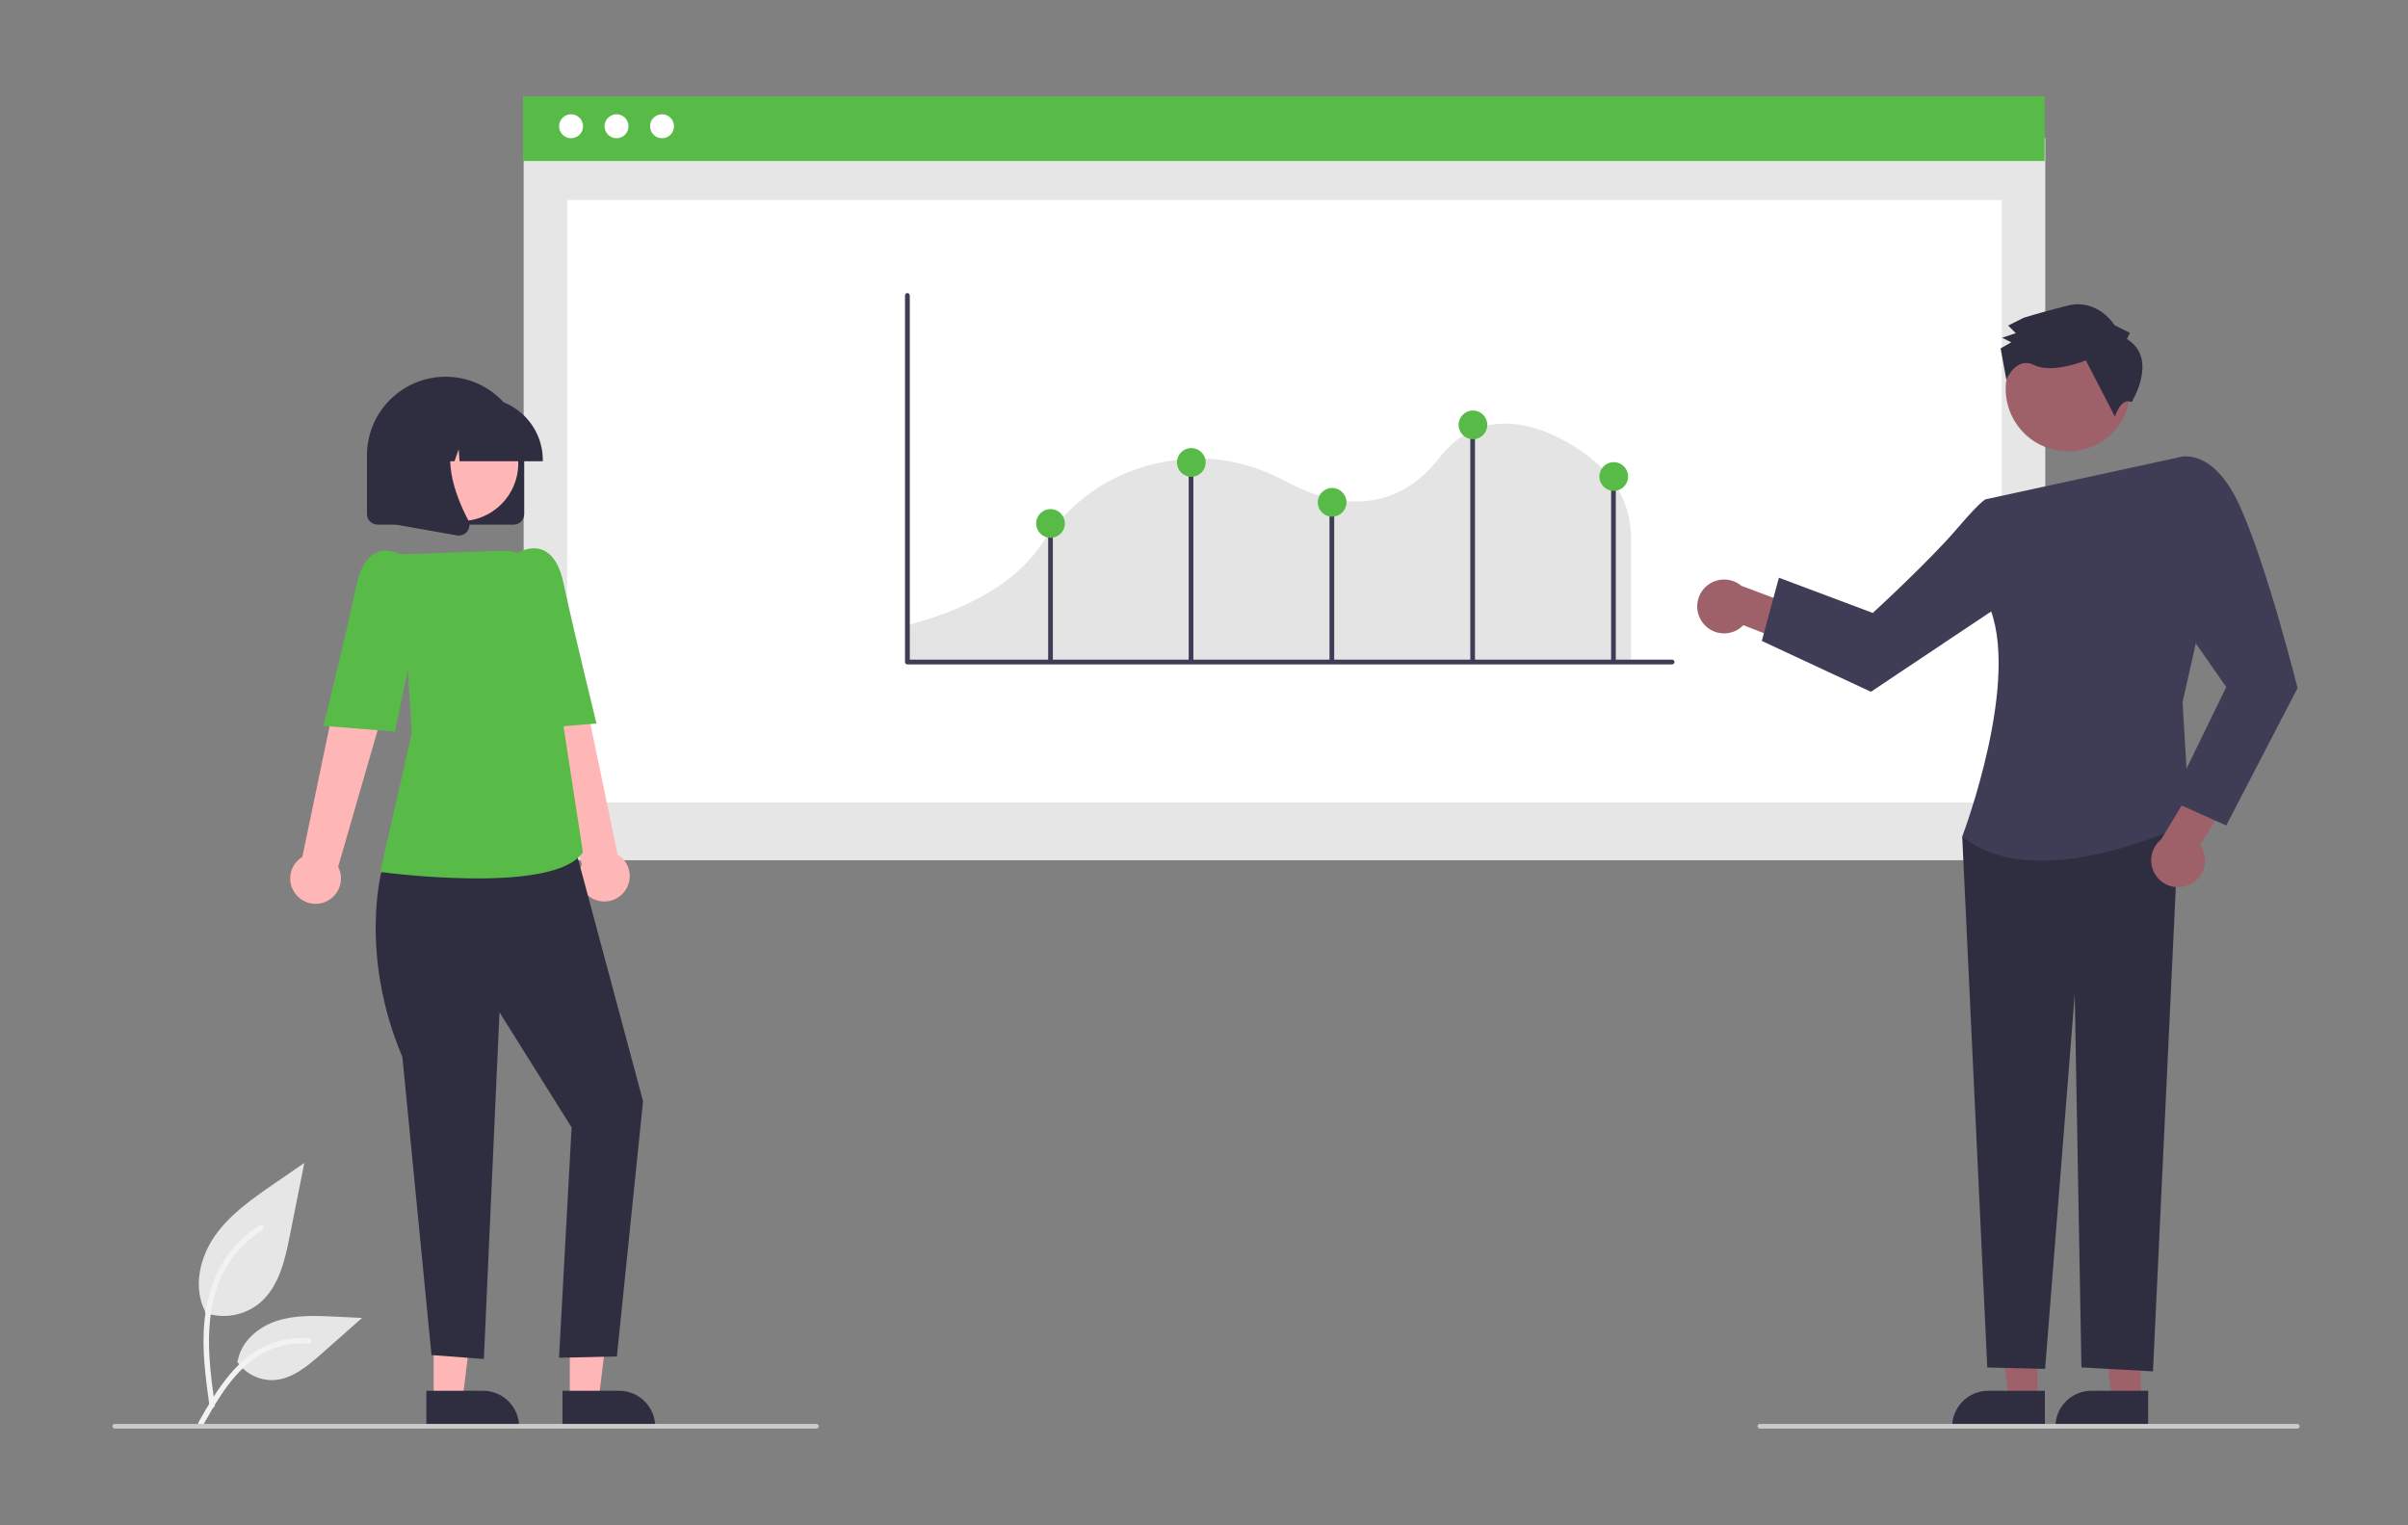
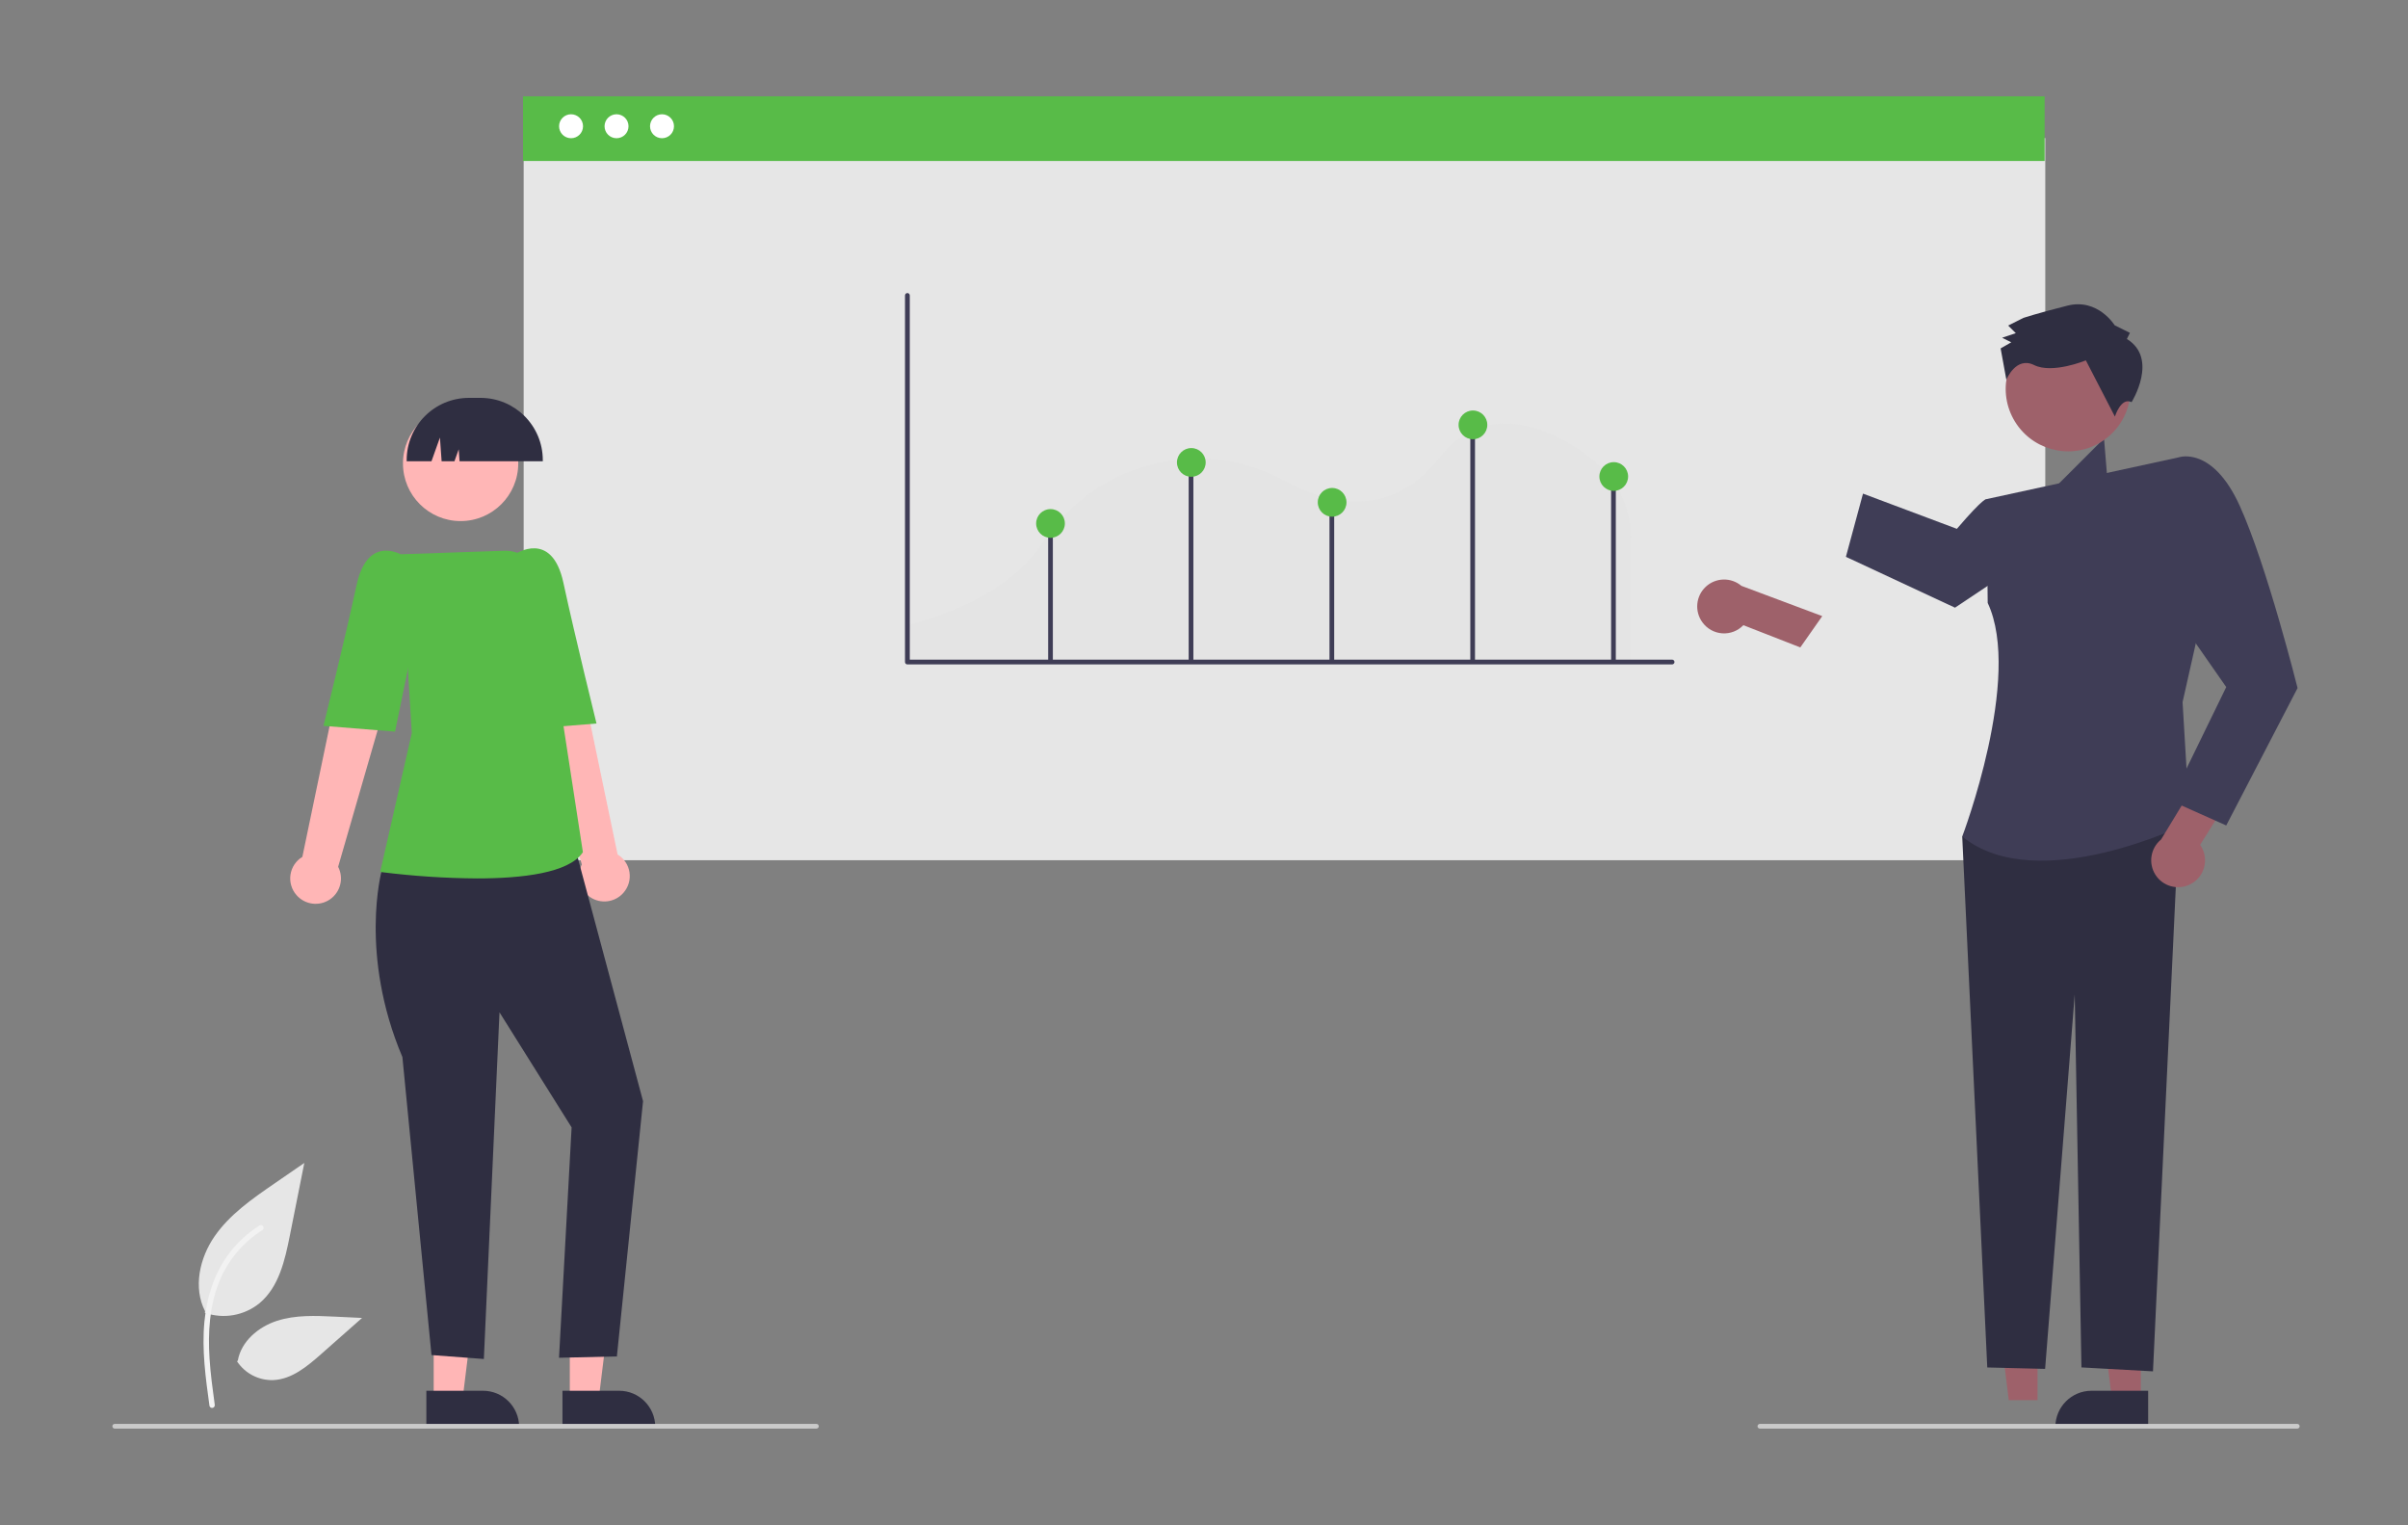
<svg xmlns="http://www.w3.org/2000/svg" xmlns:xlink="http://www.w3.org/1999/xlink" width="600" height="380" viewBox="0 0 600 380">
  <rect x="0" y="0" width="600" height="380" fill="#808080" stroke="none" />
  <defs>
    <rect id="rect-1" width="545" height="331.904" x="28" y="24" />
    <mask id="mask-2" maskContentUnits="userSpaceOnUse" maskUnits="userSpaceOnUse">
      <rect width="600" height="380" x="0" y="0" fill="black" />
      <use fill="white" xlink:href="#rect-1" />
    </mask>
  </defs>
  <g>
    <use fill="none" xlink:href="#rect-1" />
    <g mask="url(#mask-2)">
      <path fill="rgb(230,230,230)" fill-rule="evenodd" d="M51.026 327.04c4.666 1.64 9.849.727 13.673-2.409 4.789-4.02 6.291-10.64 7.512-16.772l3.614-18.137-7.566 5.209c-5.441 3.746-11.004 7.613-14.771 13.039-3.767 5.426-5.41 12.834-2.385 18.705" />
      <path fill="rgb(242,242,242)" fill-rule="evenodd" d="M52.194 350.261c-.952-6.937-1.932-13.965-1.262-20.976.593-6.227 2.493-12.309 6.361-17.297 2.053-2.642 4.551-4.906 7.382-6.69.738-.466 1.418.704.683 1.168-4.899 3.096-8.688 7.667-10.821 13.055-2.356 5.992-2.734 12.523-2.328 18.888.245 3.849.766 7.673 1.29 11.492.086.358-.121.722-.472.832-.36.097-.731-.114-.832-.472l-0.0.001z" />
      <path fill="rgb(230,230,230)" fill-rule="evenodd" d="M59.048 339.13c2.001 3.042 5.444 4.819 9.082 4.689 4.599-.218 8.431-3.427 11.881-6.473l10.205-9.011-6.754-.323c-4.857-.233-9.84-.451-14.466 1.049-4.626 1.5-8.893 5.103-9.739 9.892" />
-       <path fill="rgb(242,242,242)" fill-rule="evenodd" d="M49.503 354.249c4.584-8.112 9.901-17.127 19.403-20.008 2.642-.798 5.412-1.084 8.161-.843.867.075.65 1.41-.215 1.336-4.608-.383-9.208.834-13.024 3.446-3.672 2.5-6.532 5.975-8.951 9.66-1.482 2.257-2.81 4.611-4.138 6.96-.424.751-1.665.209-1.236-.551z" />
      <rect width="379.141" height="179.909" x="130.481" y="34.394" fill="rgb(230,230,230)" rx="0" ry="0" />
-       <rect width="357.458" height="150.104" x="141.323" y="49.822" fill="rgb(255,255,255)" rx="0" ry="0" />
      <rect width="379.141" height="16.107" x="130.32" y="24" fill="rgb(88,187,72)" rx="0" ry="0" />
      <ellipse cx="142.289" cy="31.45" fill="rgb(255,255,255)" rx="2.985" ry="2.985" />
      <ellipse cx="153.621" cy="31.45" fill="rgb(255,255,255)" rx="2.985" ry="2.985" />
      <ellipse cx="164.953" cy="31.45" fill="rgb(255,255,255)" rx="2.985" ry="2.985" />
      <path fill="rgb(228,228,228)" fill-rule="evenodd" d="M225.748 164.805h180.663V133.84c-.055-6.596-2.766-12.892-7.52-17.464l-.049-.048c-3.227-3.238-14.01-11.455-25.168-10.758-5.894.367-10.94 3.207-14.998 8.443-12.63 16.302-29.222 10.799-37.987 6.068-7.725-4.17-15.614-6.127-23.45-5.816-10.974.429-26.421 4.472-37.686 21.296-4.302 6.42-13.659 15.136-33.805 20.257l0 8.988z" />
      <path fill="rgb(63,61,86)" fill-rule="evenodd" d="M416.633 165.525H226.096c-.329-0-.596-.267-.596-.596v-91.325c0-.329.267-.596.596-.596s.596.267.596.596v90.728H416.633c.329 0 .596.267.596.596s-.267.596-.596.596z" />
      <rect width="1.17" height="34.28" x="261.169" y="130.407" fill="rgb(63,61,86)" rx="0" ry="0" />
      <rect width="1.17" height="50.29" x="296.183" y="114.396" fill="rgb(63,61,86)" rx="0" ry="0" />
      <rect width="1.17" height="39.764" x="331.269" y="124.922" fill="rgb(63,61,86)" rx="0" ry="0" />
      <rect width="1.17" height="59.061" x="366.355" y="105.625" fill="rgb(63,61,86)" rx="0" ry="0" />
      <rect width="1.17" height="45.612" x="401.441" y="119.074" fill="rgb(63,61,86)" rx="0" ry="0" />
      <ellipse cx="296.84" cy="115.203" fill="rgb(88,187,72)" rx="3.578" ry="3.578" />
      <ellipse cx="367.012" cy="105.846" fill="rgb(88,187,72)" rx="3.578" ry="3.578" />
      <ellipse cx="331.926" cy="125.144" fill="rgb(88,187,72)" rx="3.578" ry="3.578" />
      <ellipse cx="261.754" cy="130.407" fill="rgb(88,187,72)" rx="3.578" ry="3.578" />
      <ellipse cx="402.097" cy="118.711" fill="rgb(88,187,72)" rx="3.578" ry="3.578" />
      <path fill="rgb(255,182,182)" fill-rule="evenodd" d="M108.062 348.818h7.169l3.41-27.652-10.581.001.001 27.652z" />
      <path fill="rgb(47,46,65)" fill-rule="evenodd" d="M106.233 346.478l14.119-.001h.001c4.969 0 8.997 4.028 8.997 8.997v.292l-23.116.001-0-9.29z" />
      <path fill="rgb(255,182,182)" fill-rule="evenodd" d="M141.978 348.818h7.169l3.41-27.652-10.581.001.001 27.652z" />
      <path fill="rgb(47,46,65)" fill-rule="evenodd" d="M140.149 346.478l14.119-.001h.001c4.969 0 8.997 4.028 8.997 8.997v.292l-23.116.001-0-9.29z" />
      <path fill="rgb(255,182,182)" fill-rule="evenodd" d="M155.357 222.401c1.227-1.397 1.771-3.266 1.488-5.103-.284-1.837-1.366-3.455-2.957-4.417l-11.667-56.014-12.71 5.008 15.465 53.485c-1.472 2.842-.585 6.335 2.063 8.132 2.649 1.796 6.222 1.328 8.318-1.091v-0z" />
      <path fill="rgb(47,46,65)" fill-rule="evenodd" d="M100.373 211.615l-5.284 5.364s-5.665 20.761 5.176 46.366l7.251 74.236 13.046.982 3.895-86.367 17.97 28.668-3.139 57.392 14.421-.332 6.518-63.594-17.8-66.362-42.053 3.647z" />
      <path fill="rgb(88,187,72)" fill-rule="evenodd" d="M118.849 218.841c-7.957-.056-15.904-.58-23.799-1.572l-.318-.042 7.875-34.61-2.712-44.53 25.605-.877c4.8-.174 8.96 3.295 9.652 8.048l5.241 35.528 4.848 31.52-.065.095c-3.484 5.108-15.131 6.44-26.327 6.44z" />
      <path fill="rgb(88,187,72)" fill-rule="evenodd" d="M123.172 144.574l5.203-6.522s9.121-6.237 12.007 7.128c2.887 13.365 8.249 35.063 8.249 35.063l-17.834 1.444-7.625-37.113z" />
      <path fill="rgb(255,182,182)" fill-rule="evenodd" d="M73.871 222.986c-1.227-1.397-1.771-3.266-1.488-5.103.284-1.837 1.366-3.455 2.957-4.417l11.667-56.014 12.71 5.008-15.465 53.485c1.472 2.842.585 6.335-2.063 8.132-2.649 1.796-6.222 1.328-8.318-1.091v-0z" />
      <path fill="rgb(88,187,72)" fill-rule="evenodd" d="M106.057 145.159l-5.203-6.522s-9.121-6.237-12.007 7.128c-2.887 13.365-8.249 35.063-8.249 35.063l17.834 1.444 7.625-37.113z" />
-       <path fill="rgb(47,46,65)" fill-rule="evenodd" d="M127.982 130.697H94.066c-1.453-.002-2.63-1.179-2.631-2.631v-14.619c0-10.819 8.771-19.59 19.59-19.59 10.819 0 19.59 8.771 19.59 19.59v14.619c-.002 1.453-1.179 2.63-2.631 2.631z" />
      <ellipse cx="114.768" cy="115.454" fill="rgb(255,182,182)" rx="14.362" ry="14.362" />
      <path fill="rgb(47,46,65)" fill-rule="evenodd" d="M135.248 114.908H114.509l-.213-2.978-1.063 2.978h-3.193l-.421-5.901-2.107 5.901h-6.179v-.292c.01-8.554 6.942-15.487 15.496-15.496h2.924c8.554.01 15.487 6.942 15.496 15.496v.292z" />
-       <path fill="rgb(47,46,65)" fill-rule="evenodd" d="M114.339 133.426c-.156-0-.312-.014-.466-.041L98.687 130.705v-25.098h16.717l-.414.483c-5.758 6.716-1.42 17.605 1.678 23.498.466.881.386 1.951-.206 2.752-.493.681-1.283 1.085-2.124 1.085z" />
      <path fill="rgb(158,97,106)" fill-rule="evenodd" d="M533.425 348.818H526.256l-3.411-27.652 10.581.001-.002 27.652z" />
      <path fill="rgb(47,46,65)" fill-rule="evenodd" d="M535.254 355.768l-23.116-.001v-.292c0-4.969 4.028-8.997 8.997-8.997h.001l14.119.001-0 9.29z" />
      <path fill="rgb(158,97,106)" fill-rule="evenodd" d="M507.695 348.818h-7.169l-3.411-27.652 10.581.001-.002 27.652z" />
-       <path fill="rgb(47,46,65)" fill-rule="evenodd" d="M509.524 355.768l-23.116-.001v-.292c0-4.969 4.028-8.997 8.997-8.997h.001l14.119.001-0 9.29z" />
      <path fill="rgb(158,97,106)" fill-rule="evenodd" d="M424.2 155.053c1.16 1.595 2.967 2.595 4.934 2.729 1.968.135 3.894-.609 5.26-2.031l14.186 5.54 5.469-7.799-20.143-7.542c-2.598-2.185-6.42-2.082-8.897.24-2.476 2.322-2.824 6.13-.81 8.863h0z" />
      <path fill="rgb(47,46,65)" fill-rule="evenodd" d="M507.605 202.309l-18.677 6.093 6.239 132.271 14.414.357 7.377-93.28 1.675 92.911 17.823.982 6.57-139.335h-35.422z" />
      <path fill="rgb(63,61,86)" fill-rule="evenodd" d="M495.003 124.337l47.936-10.415 5.331 41.276-4.439 19.722L545.609 204.891s-37.904 18.865-56.681 3.511c0 0 15.092-39.641 6.344-58.198l-.269-25.866z" />
-       <path fill="rgb(63,61,86)" fill-rule="evenodd" d="M503.305 130.176l-8.302-5.838s-.49-.679-7.409 7.409c-6.918 8.088-20.953 20.953-20.953 20.953l-23.391-8.771-4.261 15.745 27.185 12.668 38.487-25.703-1.357-16.461z" />
+       <path fill="rgb(63,61,86)" fill-rule="evenodd" d="M503.305 130.176l-8.302-5.838s-.49-.679-7.409 7.409l-23.391-8.771-4.261 15.745 27.185 12.668 38.487-25.703-1.357-16.461z" />
      <path fill="rgb(158,97,106)" fill-rule="evenodd" d="M545.617 220.363c1.783-.842 3.102-2.431 3.601-4.339.499-1.908.127-3.939-1.015-5.547l8.085-12.905-6.644-6.826-11.162 18.385c-2.631 2.145-3.242 5.92-1.422 8.785 1.82 2.866 5.496 3.917 8.557 2.447v-0z" />
      <path fill="rgb(63,61,86)" fill-rule="evenodd" d="M535.462 122.053l7.477-8.131s8.331-2.901 15.137 12.09c6.806 14.991 14.408 45.399 14.408 45.399l-17.774 34.236-13.803-6.168 13.803-28.31-14.607-20.965-4.641-28.151z" />
      <ellipse cx="515.321" cy="96.883" fill="rgb(158,97,106)" rx="15.56" ry="15.56" transform="rotate(-28.663 515.321 96.883)" />
      <path fill="rgb(47,46,65)" fill-rule="evenodd" d="M529.955 84.444l.754-1.518-3.796-1.886s-4.187-6.813-11.764-4.898c-7.577 1.915-10.986 3.06-10.986 3.06l-3.786 1.905 1.9 1.891-3.409 1.146 2.277 1.132-2.65 1.523 1.426 7.808s2.369-5.922 6.924-3.659c4.555 2.263 12.886-1.17 12.886-1.17l7.238 14.008s1.493-4.911 4.156-3.601c0.0 0 6.802-10.832-1.172-15.74z" />
      <path fill="rgb(202,202,202)" fill-rule="evenodd" d="M203.429 355.904H28.585c-.323 0-.585-.262-.585-.585 0-.323.262-.585.585-.585h174.844c.323 0 .585.262.585.585 0 .323-.262.585-.585.585z" />
      <path fill="rgb(202,202,202)" fill-rule="evenodd" d="M572.415 355.904h-133.911c-.323 0-.585-.262-.585-.585 0-.323.262-.585.585-.585h133.911c.323 0 .585.262.585.585 0 .323-.262.585-.585.585z" />
    </g>
  </g>
</svg>